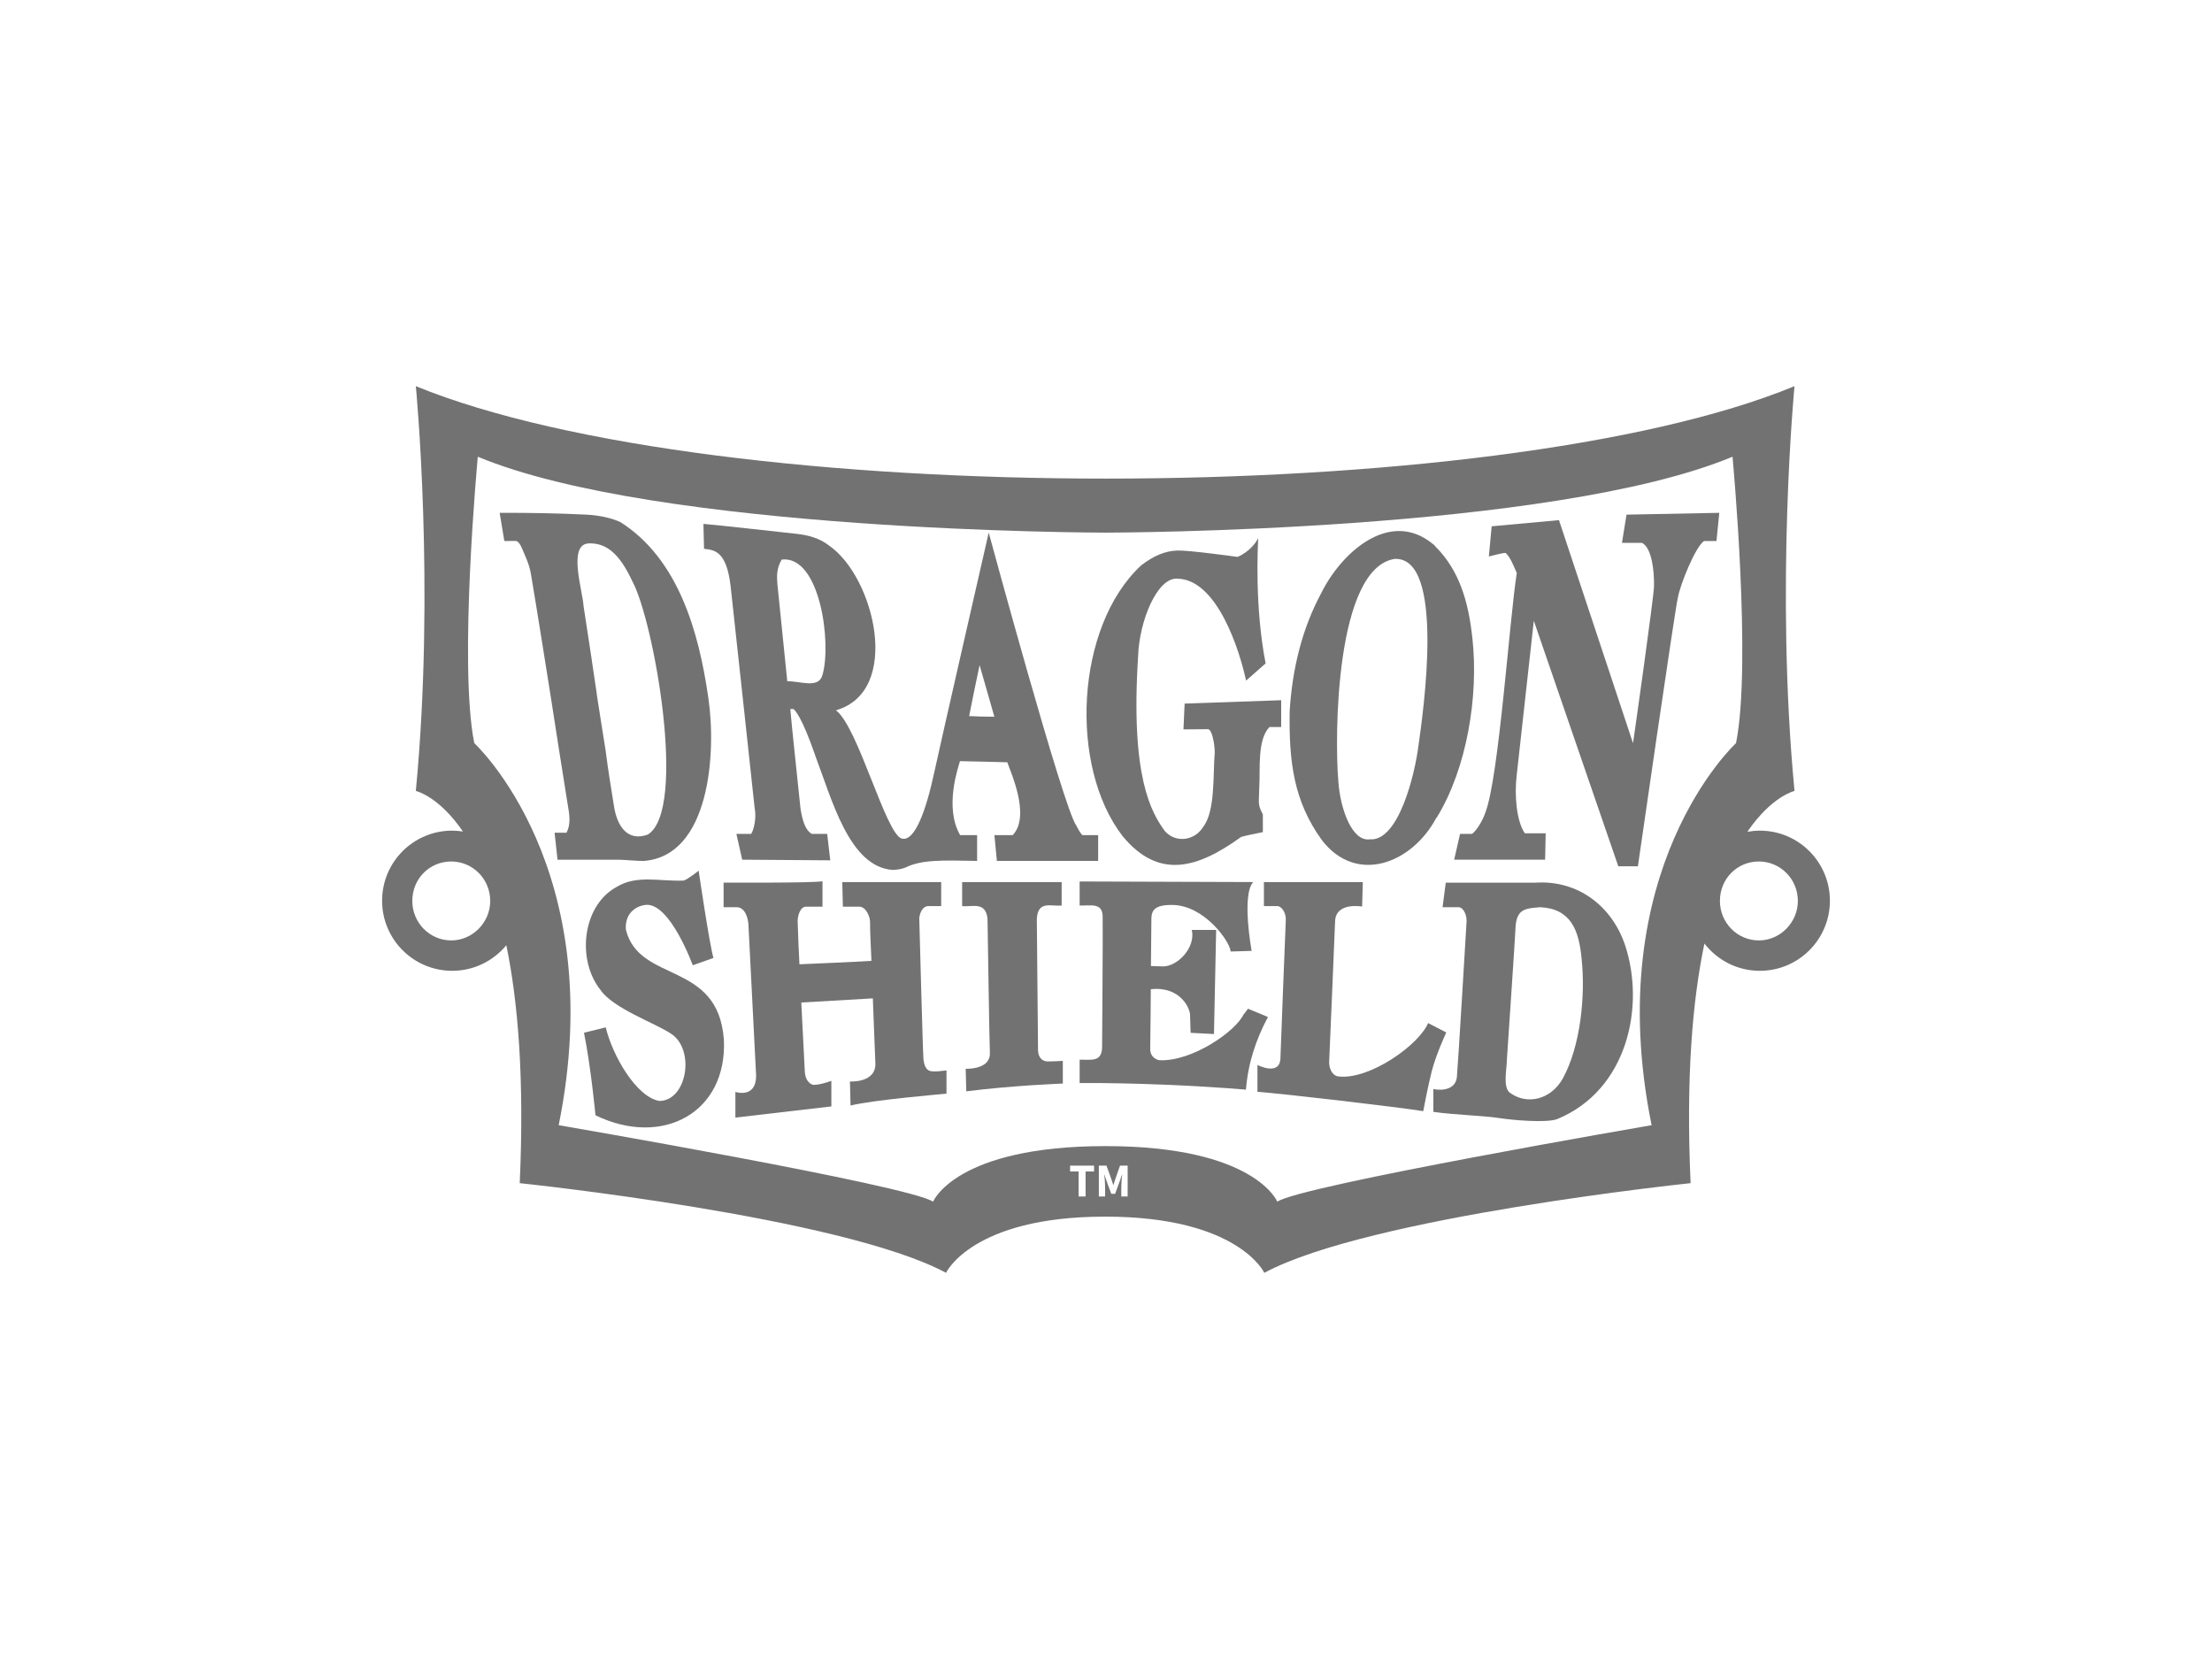
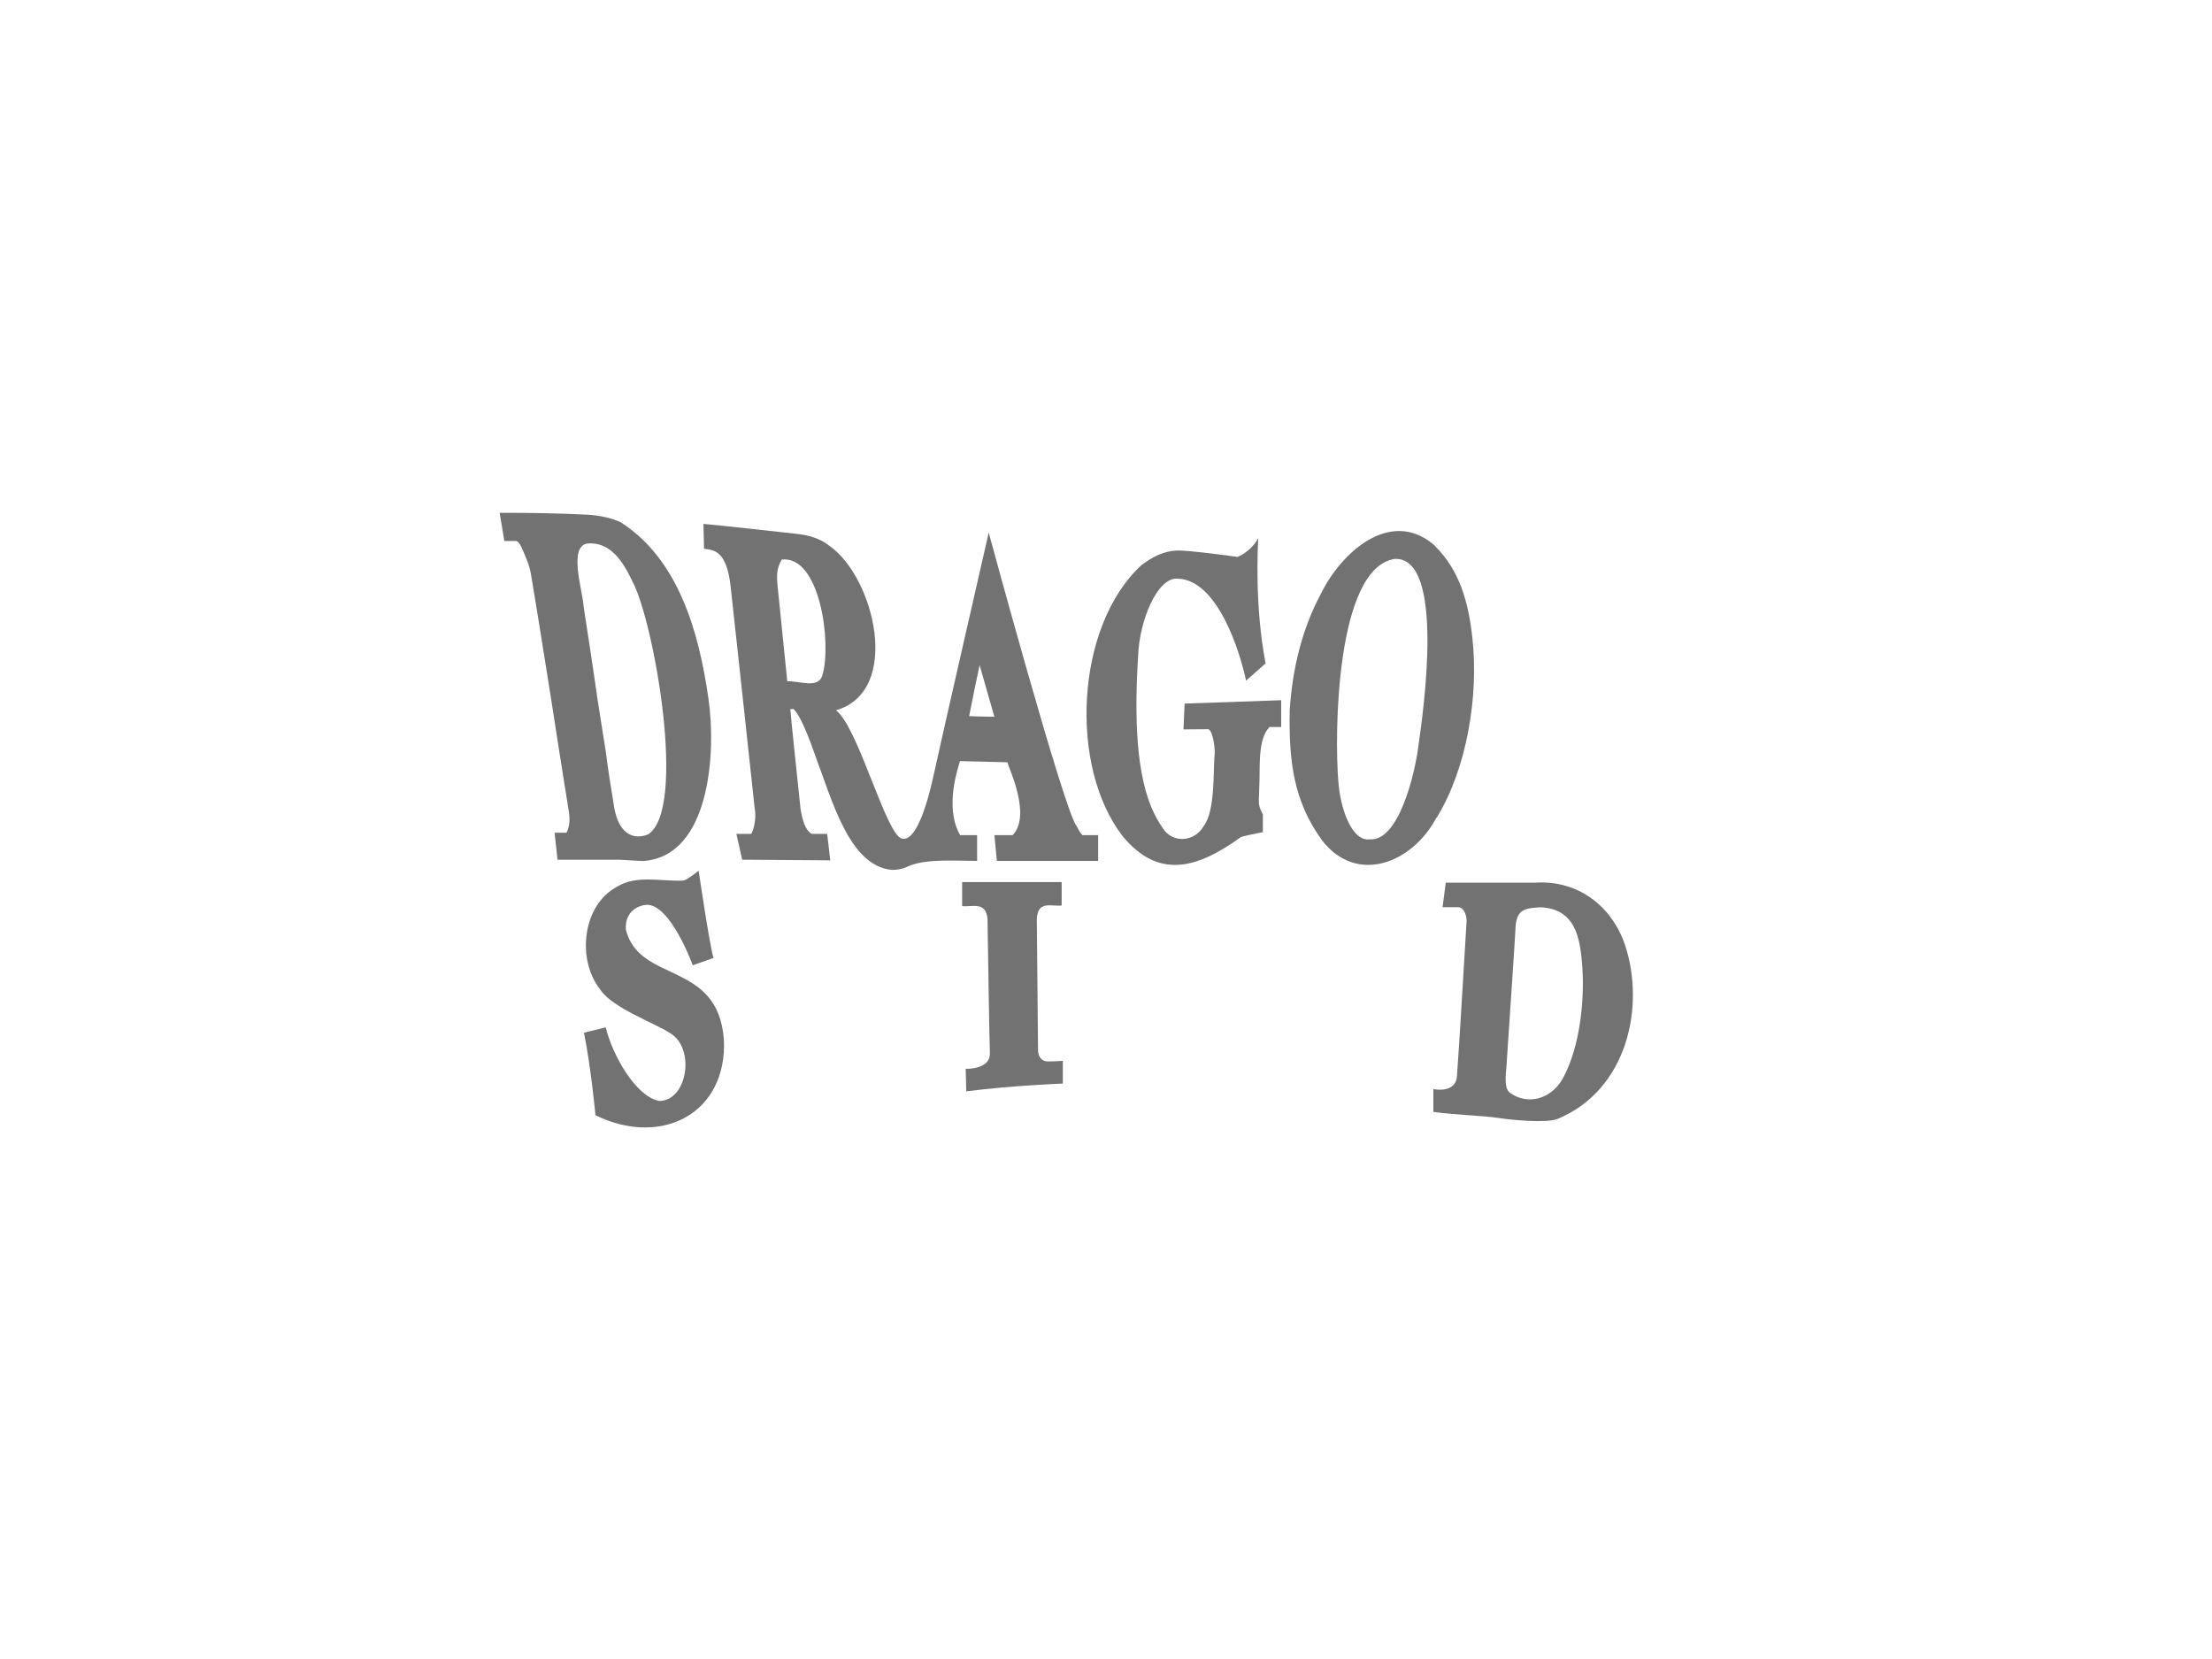
<svg xmlns="http://www.w3.org/2000/svg" id="Layer_1" version="1.1" viewBox="0 0 200 150">
  <defs>
    <style> .st0 { fill: #727272; fill-rule: evenodd; } </style>
  </defs>
  <path id="D" class="st0" d="M146.93,85.45c-1.182-3.51-4.239-5.894-8.109-5.644 0-0-8.101-0-8.101-0l-.289,2.221h1.452c.487.026.802.822.706,1.5 0.0 0-.747,12.596-.852,13.691-.038,1.689-2.137,1.278-2.138,1.239v2.074c1.89.273,4.453.332,5.915.554,1.228.195,4.341.466,5.29.094,6.355-2.621,7.963-10.202,6.126-15.729ZM141.29,97.538c-1.076,1.88-3.197,2.402-4.758,1.273-.683-.482-.286-2.168-.283-3.024.118-1.871.709-10.411.795-12.163.167-1.458.923-1.495,2.238-1.597,2.753.146,3.485,2.076,3.723,4.68.35,3.317-.091,7.887-1.716,10.831Z" />
-   <path id="L" class="st0" d="M129.122,92.504c-.831,1.99-5.318,5.152-8.089,4.824-.637-.056-.924-.861-.847-1.516.049-.963.528-12.516.528-12.516.062-1.767,2.443-1.33,2.443-1.33l.064-2.214h-8.943v2.171h1.218c.392.019.793.603.761,1.271-.027.554-.458,11.514-.486,12.482-.047,1.661-2.079.615-2.079.615v2.427c1.921.123,13.146,1.43,14.992,1.75,0,0,.366-1.988.752-3.542.39-1.57,1.329-3.575,1.329-3.575l-1.644-.849Z" />
-   <path id="E" class="st0" d="M112.842,91.207l-.425.552c-.737,1.519-4.628,4.218-7.553,4.104-.135-.005-.906-.177-.867-1.102.02-.474.054-5.318.054-5.318,2.662-.299,3.588,1.75,3.55,2.394l.05,1.546,2.111.111.198-9.413h-2.202c.362,1.609-1.293,3.287-2.573,3.297-.302.002-1.051-.033-1.121-.035.004-.141.04-4.315.04-4.315.025-.695.268-1.232,1.928-1.205,2.9.047,5.211,3.367,5.236,4.21l1.898-.058s-.926-5.041.14-6.222l-15.69-.053v2.171c1.005.042,2.126-.319,2.082,1.113.029.995-.052,11.776-.052,11.776-.072,1.279-.953,1.04-2.03,1.051v2.113c4.621-.029,10.56.221,15.037.597.194-2.392.889-4.497,1.989-6.569l-1.798-.745Z" />
  <path id="I" class="st0" d="M94.676,95.968c-.22-.017-.775-.124-.821-.996l-.109-11.89c.088-1.699,1.317-1.103,2.245-1.21v-2.118h-8.998v2.171c.916.098,2.137-.456,2.295,1.157.023,1.019.16,11.106.215,12.11.067,1.378-1.731,1.458-2.19,1.445l.055,2.036c4.272-.542,8.728-.702,8.728-.702v-2.053s-.841.06-1.42.051Z" />
-   <path id="H" class="st0" d="M84.202,96.847c-.164.006-.602-.116-.705-1.055-.058-.524-.377-12.629-.377-12.629-.033-.354.188-1.22.814-1.239h1.164v-2.171h-8.943l.054,2.224h1.481c.62.002.973.927.974,1.349.005,1.183.085,2.367.129,3.55-1.043.079-6.511.311-6.511.311-.072-1.256-.116-2.503-.158-3.799-.039-.465.191-1.421.759-1.411h1.484v-2.297c-.934.169-8.436.113-8.943.125v2.221h1.215c.787.038.992,1.084,1.028,1.524.035.809.698,13.715.698,13.715-.003,2.092-1.874,1.462-1.874,1.462v2.321l8.677-1.01v-2.311c-.001-.008-.896.351-1.599.364-.123 0-.743-.192-.802-1.208,0,0-.289-5.77-.318-6.239.426-.022,5.975-.35,6.47-.375.036.823.177,4.803.228,5.843.089,1.83-2.298,1.67-2.298,1.67l.053,2.174c2.101-.518,8.475-1.046,8.676-1.074v-2.098c-1.199.156-1.375.065-1.375.065Z" />
  <path id="S" class="st0" d="M65.45,93.997c-.53-7.181-7.651-5.048-8.863-9.95-.11-1.711,1.222-2.193,1.832-2.235,2.183-.151,4.218,5.464,4.218,5.464l1.873-.662c-.344-1.093-1.342-7.889-1.342-7.889,0,0-.959.771-1.35.893-2.22.088-4.249-.545-6.088.587-3.083,1.692-3.612,6.595-1.425,9.314,1.104,1.637,4.993,3.022,6.329,3.92,2.247,1.393,1.51,6.084-1.016,6.105-2.095-.365-4.231-4.089-4.85-6.654l-1.967.486c.626,3.068,1.04,7.463,1.04,7.463,6.067,2.944,11.928-.251,11.609-6.842Z" />
-   <path id="N" class="st0" d="M147.063,46.532l-.411,2.549h1.808c.911.463,1.112,2.6,1.089,3.912-.017.969-1.715,12.962-1.898,14.204-.241-.727-6.695-20.168-6.695-20.168l-6.086.558-.254,2.727c.199-.039,1.35-.363,1.527-.314.443.445.661,1.051.999,1.807-.652,4.069-1.618,18.474-2.831,21.632-.297.939-1.106,2.068-1.323,1.961 0.0 0-.976 0-.976 0l-.533,2.331h8.224l.051-2.384h-1.883c-.774-1.122-.946-3.508-.74-5.226.163-1.404,1.514-13.673,1.551-13.992.199.567,6.863,19.97,7.639,22.199h1.771s3.397-23.555,3.608-24.252c.201-1.229,1.625-4.697,2.375-5.159h1.121l.255-2.548-8.388.163Z" />
  <path id="O" class="st0" d="M133.131,57.731c-.361-3.368-1.184-6.151-3.348-8.322-.06-.09-.144-.177-.26-.248-3.849-3.131-8.225.733-10.081,4.502-1.713,3.195-2.583,6.763-2.832,10.554-.087,4.599.347,8.224,2.924,11.762,3.105,4.023,8.116,2.113,10.322-2.016l.063-.066c2.715-4.433,3.783-10.971,3.212-16.165ZM128.261,67.348c-.343,2.779-1.838,8.746-4.402,8.539-1.641.24-2.687-2.833-2.849-5.208-.363-4.191-.251-19.292,5.082-20.143,4.628-.239,2.571,13.978,2.169,16.812Z" />
  <path id="G" class="st0" d="M107.108,63.616l-.104,2.332,2.213-.017c.369-.009.615,1.361.616,2.104-.174,1.891.076,5.278-1.04,6.718-.768,1.263-2.479,1.506-3.474.388-1.222-1.69-3.12-4.881-2.414-15.823.099-3.175,1.738-7.17,3.579-6.995,3.588.089,5.61,6.533,6.181,9.216l1.767-1.558c-.993-5.104-.712-10.431-.668-11.324-.661,1.244-1.873,1.697-1.873,1.697,0,0-4.333-.608-5.43-.577-1.126.031-2.186.492-3.296,1.353-5.942,5.544-6.529,18.19-1.655,24.479,3.255,3.935,6.74,2.927,10.703.067.125-.058,1.556-.368,1.97-.437v-1.604c-.492-.931-.352-.972-.322-2.53.095-1.554-.198-4.226.921-5.371h1.057v-2.423l-8.731.304Z" />
  <path id="RA" class="st0" d="M97.867,75.508c-.063-.053-.242-.242-.553-.866-1.149-1.508-7.918-26.485-7.918-26.485,0,0-4.363,19.068-4.927,21.692-.746,3.47-1.763,6.257-2.922,5.975-1.453-.354-3.966-10.136-5.967-11.601,5.997-1.725,3.482-12.022-.572-14.858-.873-.711-1.97-.989-2.987-1.098-.467-.05-7.23-.807-8.42-.899l.054,2.252c.861.112,2.036.112,2.405,3.396.104.93,2.018,18.53,2.17,20.029.239,1.265-.277,2.42-.334,2.354h-1.314l.524,2.331,7.963.057-.279-2.387h-1.376c-.656-.343-.878-1.364-1.033-2.266-.178-1.81-.824-7.686-.925-9.027.046 0.0.237 0.0.284,0,.176.133.791.809,1.949,4.141l.005.026c1.54,4.051,3.083,10.061,6.975,10.379.419-0.0.824-.07,1.174-.203,1.444-.719,3.25-.675,6.503-.61v-2.33h-1.534c-1.5-2.583-.088-6.355-.018-6.691.984.014,4.286.104,4.286.104.174.633,2.18,4.809.483,6.588h-1.654l.226,2.33h9.155v-2.33h-1.421ZM74.371,61.004c-.329,1.322-2.072.547-3.189.595,0,0-.793-7.763-.883-8.692-.08-.901-.077-1.525.379-2.314,3.457-.402,4.526,7.504,3.693,10.411ZM89.907,64.804c-.772.001-1.536-.025-2.282-.058.308-1.509.613-3.092.946-4.609.234.838,1.035,3.609,1.336,4.667Z" />
  <path id="D1" data-name="D" class="st0" d="M64.047,63.117c-.857-6.019-2.731-12.597-7.951-15.909-.71-.333-1.793-.608-3.039-.675-2.603-.128-5.263-.174-7.881-.165l.425,2.548,1.037-.003c.002.001.274-.047.595.748.269.667.635,1.347.79,2.346.612,3.635,1.18,7.277,1.761,10.903.458,3.018,1.123,7.163,1.604,10.191.16.912.15,1.58-.17,2.191h-1.073l.263,2.439h5.544c.492.008,1.676.118,2.22.115,6.042-.425,6.601-9.845,5.875-14.729ZM54.753,67.829c-.28-1.665-.514-3.328-.789-4.994v-.062c-.129-.917-.911-6.151-1.202-7.976-.069-1.363-1.453-5.559.452-5.664,1.691-.074,2.857,1.062,3.949,3.404,1.931,3.49,5.022,20.704,1.406,22.922-1.819.662-2.792-.737-3.068-2.65-.243-1.478-.522-3.22-.748-4.981Z" />
-   <path class="st0" d="M159.115,75.103c-.384,0-.759.04-1.125.105,2.204-3.233,4.262-3.694,4.262-3.694-1.761-18.435,0-36.599,0-36.599-26.965,11.125-97.367,11.163-124.654,0,0,0,1.763,18.164,0,36.599,0,0,2.056.45,4.259,3.67-.318-.049-.64-.082-.972-.082-3.5,0-6.337,2.837-6.337,6.337,0,3.5,2.837,6.337,6.337,6.337,1.972,0,3.733-.901,4.896-2.313,1.054,5.102,1.64,12.05,1.211,21.514,0,0,29.097,3.027,38.546,8.107,0,0,2.352-5.08,14.362-5.08h.052c12.012,0,14.362,5.08,14.362,5.08,9.447-5.08,38.544-8.107,38.544-8.107-.433-9.557.173-16.548,1.25-21.664,1.159,1.496,2.969,2.464,5.008,2.464,3.5,0,6.337-2.837,6.337-6.337,0-3.5-2.837-6.337-6.337-6.337ZM40.801,85.029c-1.974,0-3.522-1.622-3.522-3.568,0-2.002,1.548-3.569,3.522-3.569,1.921,0,3.523,1.567,3.523,3.569,0,1.946-1.603,3.568-3.523,3.568ZM98.921,105.92h-.768v2.261h-.631v-2.261h-.768v-.528h2.167v.528ZM101.959,108.182h-.575c-.006-.563-.008-1.421.081-1.972h-.017c-.132.399-.473,1.326-.623,1.729h-.35c-.153-.405-.491-1.326-.618-1.729h-.017c.089.548.087,1.412.08,1.972h-.566v-2.79h.688c.137.374.515,1.383.613,1.755h.017c.098-.364.467-1.386.597-1.755h.689v2.79ZM149.333,101.734s-31.764,5.461-33.845,6.918c0,0-2.027-5.026-15.537-5.026-13.559,0-15.587,5.026-15.587,5.026-2.082-1.457-33.85-6.918-33.85-6.918,4.7-23.193-7.633-34.545-7.633-34.545-1.44-7.139.32-25.894.32-25.894,16.337,6.811,56.269,6.863,56.749,6.863.479,0,40.36-.052,56.697-6.863,0,0,1.76,18.755.317,25.894,0,0-12.332,11.352-7.633,34.545ZM159.032,85.029c-1.975,0-3.524-1.622-3.524-3.568,0-2.002,1.549-3.569,3.524-3.569,1.92,0,3.523,1.567,3.523,3.569,0,1.946-1.603,3.568-3.523,3.568Z" />
</svg>